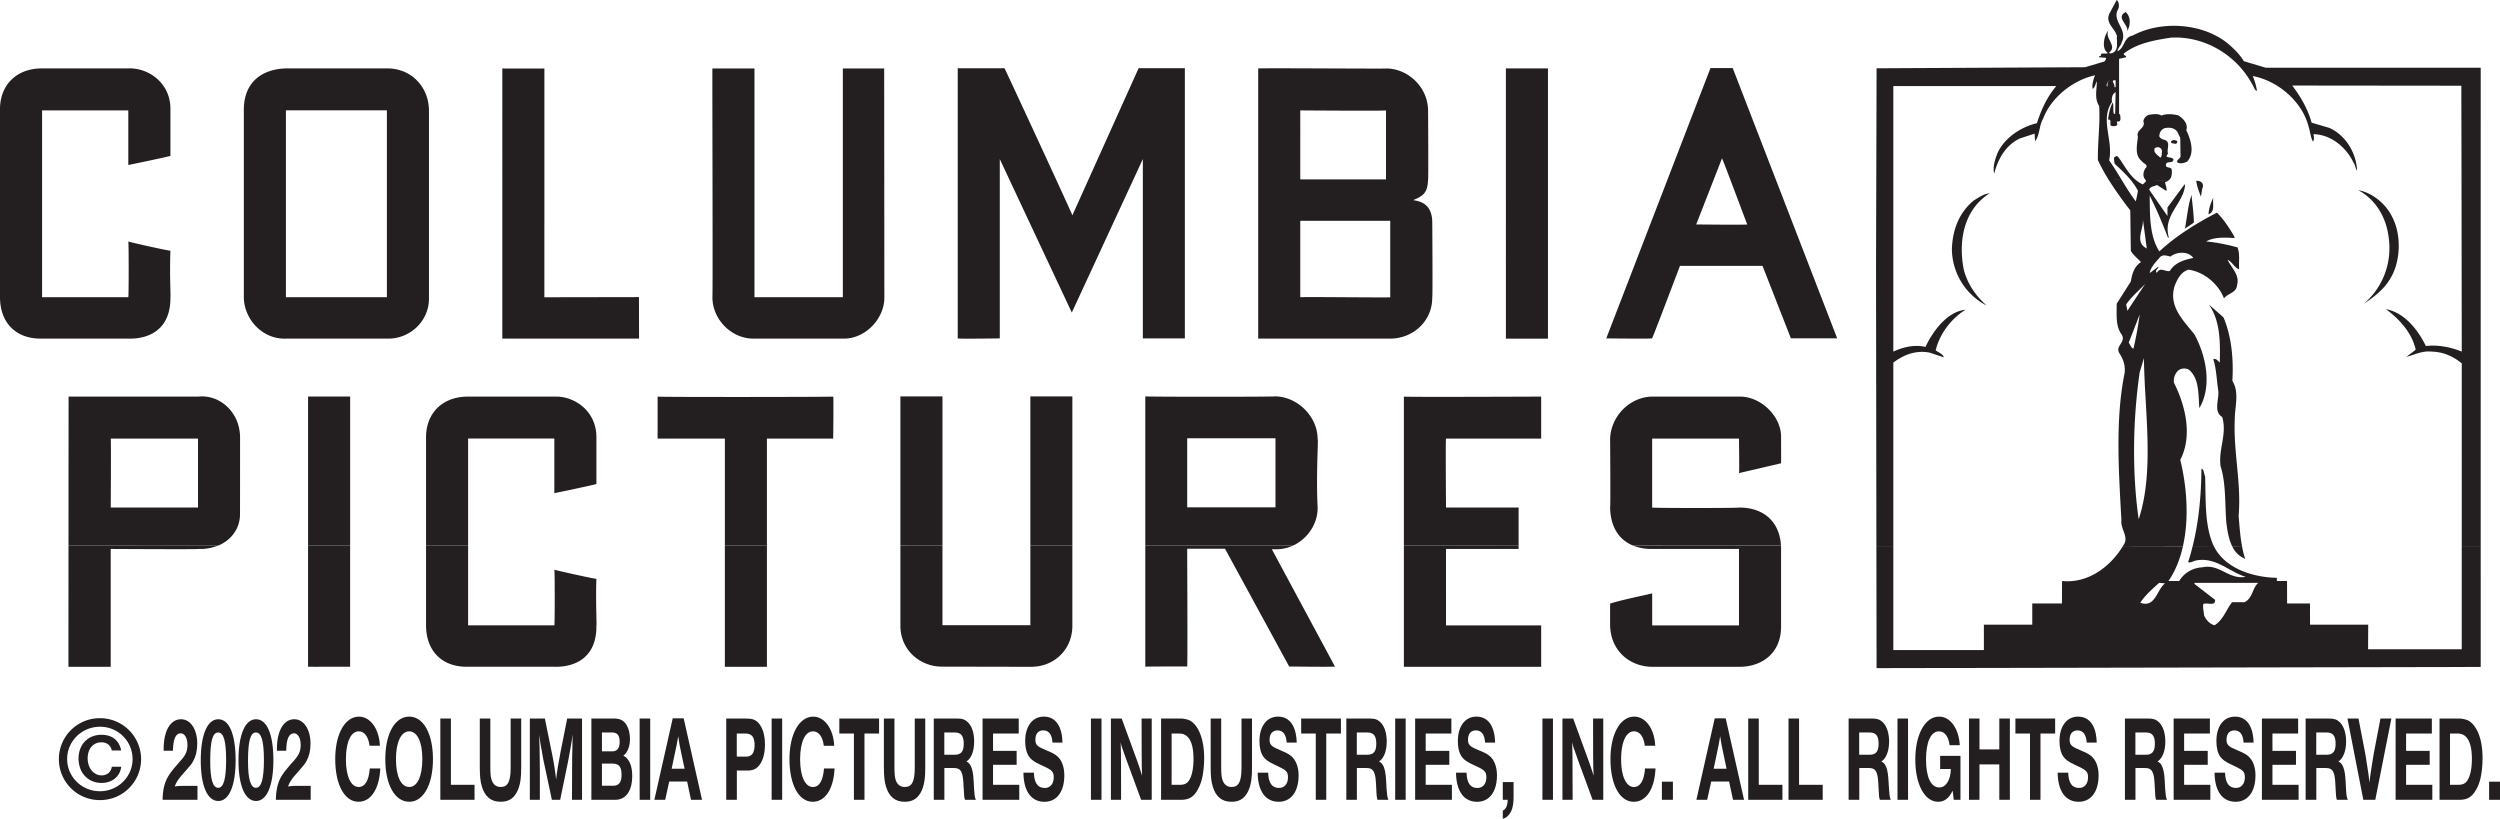
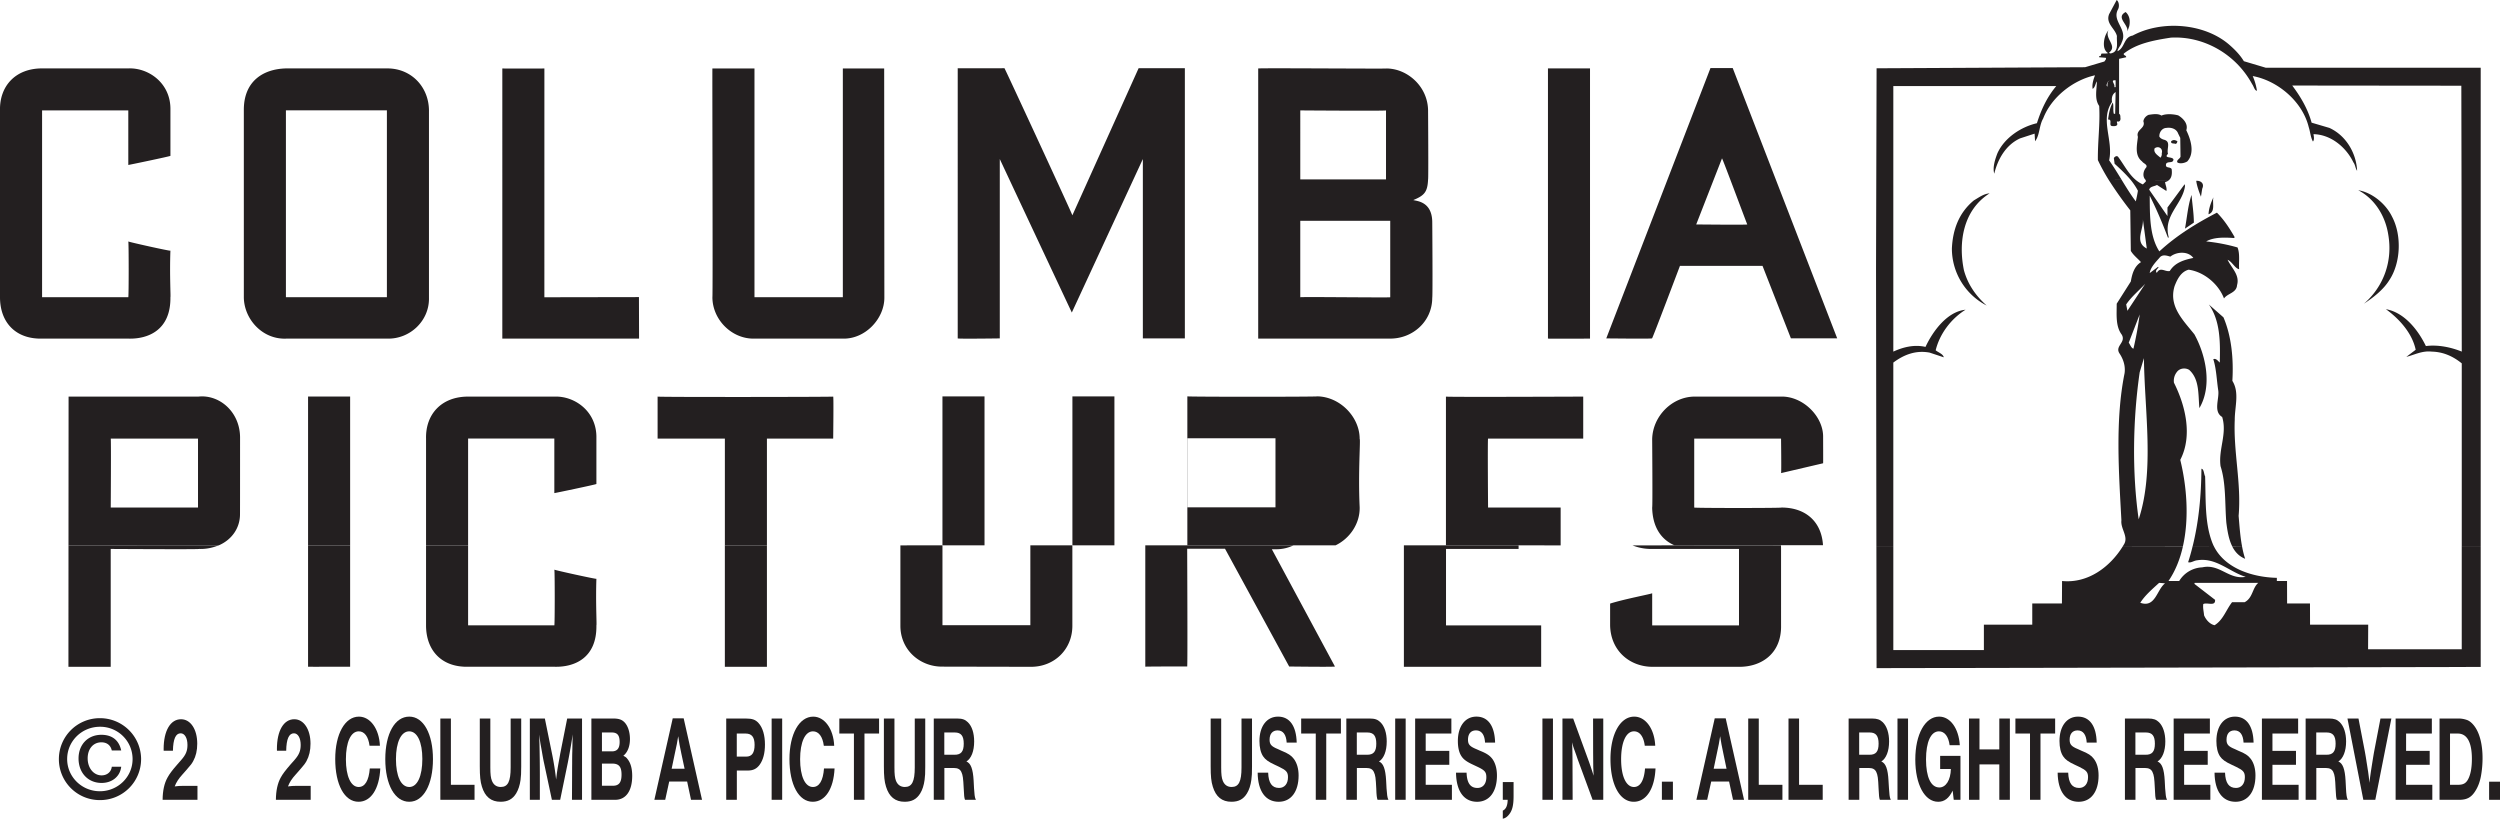
<svg xmlns="http://www.w3.org/2000/svg" width="163.895" height="53.672">
  <path fill="#231f20" fill-rule="evenodd" d="M139.177 35.8c-.836 1.36-2.282 2.458-3.993 2.29l-.008 1.472h-1.945v1.391h-3.172v1.664h-5.937v-6.816h-1.11l.012 8 39.606-.078V35.8h-1.243v6.765h-6.14l.008-1.613h-3.813l-.004-1.39h-1.5l-.004-1.473h-.668v-.207c-1.57-.035-3.41-.602-4.136-2.086l-1.383.004c-.086.355-.184.71-.297 1.055.168.07.375-.102.582-.122 1.25-.207 2.11.754 3.191 1.083-1.117.203-1.699-.875-2.847-.622a1.86 1.86 0 0 0-1.512.895h-.703c.457-.668.765-1.45.949-2.281zm7.804 0c.051.286.118.563.207.833-.414-.164-.675-.465-.855-.824zm-5.043 2.442c-.547.414-.632 1.63-1.625 1.274.305-.485.801-.91 1.235-1.305zm6.11-.031c-.399.344-.348.977-.895 1.27h-.824c-.39.496-.582 1.164-1.145 1.507-.312-.066-.57-.359-.69-.652-.017-.238-.087-.465-.052-.734.242-.137.809.183.774-.278l-1.356-1.047.02-.066h4.168" />
  <path fill="#231f20" fill-rule="evenodd" d="M138.247 11.8a25.28 25.28 0 0 0 1.41 1.99l.035 2.655c.157.278.45.5.668.739-.445.277-.582.773-.668 1.27l-.925 1.456c0 .723-.082 1.477.328 2.024.304.515-.45.738-.157 1.218.258.38.414.84.344 1.32-.617 3.055-.379 6.45-.207 9.637-.066.57.496 1.082.156 1.598a.904.904 0 0 0-.054.094h3.933c.414-1.828.25-3.918-.176-5.653.825-1.593.329-3.582-.414-5.058a.923.923 0 0 1 .192-.703c.187-.258.566-.29.808-.137.684.617.582 1.613.668 2.504.856-1.457.426-3.465-.328-4.836-.738-.926-1.699-1.836-1.3-3.156.171-.446.41-.942.921-1.082.996.14 1.957.925 2.32 1.886.235-.34.821-.359.856-.875.188-.668-.36-1.113-.62-1.66.312.137.483.567.757.617-.035-.464.066-.996-.106-1.425a11.728 11.728 0 0 0-2.054-.395c.465-.273 1.148-.273 1.816-.223l.055-.05c-.328-.567-.672-1.114-1.168-1.614-1.32.688-2.625 1.477-3.774 2.54-.668-1.028-.617-2.47-.632-3.653.441.875.84 1.816 1.199 2.762l.05-.035c-.394-1.422.891-2.145 1.063-3.344-.015-.035.02-.102-.031-.121l-1.117 1.512v.562l-1.2-1.73c.067-.223.34-.207.512-.309l.617.395c.051-.192-.066-.38-.085-.583a.59.59 0 0 0 .261-.132l-1.539-.004a.12.12 0 0 1 .012.101l-.192.188a1.915 1.915 0 0 1-.46-.29h-.332c.18.223.34.458.468.704-.035.238-.086.46-.136.699-.325-.422-.622-.91-.926-1.406zm23.125 0 .016 11.25c-.72-.292-1.575-.464-2.352-.363-.512-1.062-1.422-2.21-2.621-2.417.906.652 1.73 1.597 1.953 2.66l-.613.465c.511-.122 1.027-.415 1.66-.344.758.015 1.406.308 1.973.77V35.8h1.242v-24zm-38.36 24-.023-18.237.016-5.762h1.117v11.25c.633-.293 1.371-.48 2.11-.309.48-1.031 1.421-2.316 2.624-2.437-.96.601-1.699 1.593-1.957 2.66.192.152.48.238.532.46l-.926-.308c-.906-.172-1.696.137-2.383.653V35.8zm22.118 0a3.305 3.305 0 0 1-.137-.331c-.465-1.29-.379-2.782-.43-4.239-.086-.156-.07-.48-.242-.5-.012 1.774-.176 3.47-.574 5.075zm1.203 0c-.227-.456-.313-1.023-.379-1.534-.102-1.25-.016-2.575-.379-3.703-.152-1.118.445-2.114.106-3.227-.602-.36-.172-1.2-.258-1.746-.106-.688-.121-1.41-.324-2.043.183-.07.289.101.425.223.035-1.356.035-2.743-.718-3.81l.96.845c.532 1.25.668 2.742.583 4.164.476.758.156 1.683.156 2.558-.09 2.125.441 4.164.254 6.293.058.664.101 1.336.222 1.98zm-1.957-23.437c-.035.192-.055.364-.086.532-.121-.305-.273-.72-.309-1.043.309-.016.547.187.395.511zm12.45 1.856c.636 1.215.565 3.015-.188 4.148-.395.637-1.063 1.149-1.664 1.543 1.27-1.097 1.906-2.762 1.593-4.543-.187-1.183-.855-2.316-1.968-2.898.91.152 1.816.89 2.226 1.75zm-26.392-1.543c-1.734 1.094-2.062 3.207-1.683 5.039.238.875.738 1.648 1.492 2.316a4.203 4.203 0 0 1-2.281-3.738c.055-1.219.445-2.332 1.441-3.156.328-.188.633-.43 1.031-.461zm13.391 1.918-.582.394c.137-.734.191-1.508.43-2.21.05.6.152 1.234.152 1.816zm.961-.547c.02-.414.172-.79.324-1.117-.097.36.156.945-.324 1.117zm-4.047 2.246c-.84-.43-.187-1.27-.258-1.922zm3.05.617c-.577.121-1.194.29-1.542.856-.309.07-.613-.29-.84.105-.086 0-.05-.105-.05-.156l.156-.188-.036-.035-.547.41c.051-.355.356-.683.633-.992.188-.258.48-.156.72-.086.41-.328 1.167-.379 1.507.086zm-4.401 3.05c.34-.51.855-.925 1.25-1.355l-1.168 1.77zm.476 2.9c-.152-.051-.207-.255-.308-.395l.718-1.852a23.034 23.034 0 0 1-.41 2.246zm.344 11.183c-.445-3.09-.379-6.586.066-9.64l.278-.926c.035 3.43.703 7.39-.344 10.566" />
  <path fill="#231f20" fill-rule="evenodd" d="m123.005 11.8.02-7.323 13.667-.07 1.27-.376c.031-.07.152-.156.086-.242l-.43-.035v-.082c.137.05.105-.105.152-.156.137-.02.309.015.43-.035-.305-.188-.305-.598-.238-.926.05-.223.136-.41.273-.582-.308.547.617 1.027.035 1.472.051.106.188.036.274 0 .36-.187.207-.734.238-1.078-.117-.5-.754-.824-.512-1.441l.496-.926c.157.121.188.43.086.617-.425.774.668 1.305.243 2.16-.055.207-.258.395-.278.582.496-.222.399-.925.996-1.027 1.871-1.012 4.649-.824 6.293.566.38.325.754.704.996 1.114l1.442.43h14.086V11.8h-1.258l-.012-6.18-11.086-.012c.567.754 1.032 1.559 1.27 2.434l1.168.344c1.113.511 1.765 1.68 1.816 2.812-.12-.172-.12-.394-.242-.55-.496-1.028-1.508-1.833-2.621-1.852.031.137.066.394-.035.48-.153-.273-.172-.632-.274-.941-.414-1.7-2.058-3.055-3.672-3.348.137.313.223.621.278.961-.156 0-.207-.289-.313-.426-1.078-1.992-3.207-3.175-5.332-3.054-1.117.172-2.246.379-3.086 1.047-.035.136.168.101.157.238l-.465.105V7.46c.086.05.086.152.086.258.03.136-.035.308-.227.238v.086c.106.238-.172.238-.305.223-.277-.016.047-.446-.277-.43.055-.395.121-.805.313-1.113.066.222 0 .515.066.738h.086l.031-1.426c-.238.156-.27.395-.238.652-.805 1.168.105 2.504-.188 3.825.293.414.559.851.825 1.285l-.848.004c-.266-.426-.504-.86-.715-1.305-.016-1.219.156-2.367.086-3.55-.328-.465-.152-1.098-.152-1.61-.106.152-.106.39-.278.492-.05-.304.051-.613.156-.89-1.421.308-2.863 1.425-3.398 2.832-.27.46-.219 1.097-.531 1.492l-.031-.5-.946.308c-.945.43-1.472 1.375-1.699 2.317-.117-.41.05-.926.207-1.336.465-1.031 1.563-1.735 2.59-1.973.277-.875.652-1.699 1.27-2.437h-10.684v6.16zm17.015 0c-.492-.41-.793-1.03-1.168-1.527-.101-.085-.207 0-.273.086l.05.375c.368.336.743.688 1.06 1.067zm2.18 0c.18-.16.207-.433.168-.722-.121-.172-.445-.015-.36-.344.122-.187.446 0 .481-.273-.05-.223-.683-.05-.36-.375-.105-.344.223-.809-.273-.93-.12-.035-.242-.101-.293-.203-.015-.273.172-.55.446-.566.328-.051.672.05.789.375l.136.277.016 1.234c-.035.137-.289.223-.203.375.152.106.465.051.648-.066.516-.566.211-1.477-.066-2.043.137-.41-.188-.77-.531-.976-.324-.086-.79-.122-1.098.015-.223-.152-.586-.086-.84-.05-.172.07-.328.242-.344.429.172.465-.511.531-.359 1.012-.05.515-.242 1.218.274 1.613.085.137.378.203.273.395-.188.207-.258.546-.086.77a.139.139 0 0 1 .043.058zm-2.61-10.085-.12.344c.07-.465-.786-.91-.118-1.27.274.238.305.602.239.926zm-.98 3.996c.074-.207-.304-.48.086-.445v.445zm-.445-.035c-.137-.067 0-.239.035-.34l.106-.035c-.122-.02-.157.222-.141.375zm4.582 3.586c-.016.066-.035.152-.121.172-.106-.051-.324.015-.29-.172.138-.121.27-.086.411 0zm-1.027.789a.358.358 0 0 1-.086.289c-.157-.153-.485-.324-.38-.617.259-.188.563.02.466.328M14.333 35.75a3.044 3.044 0 0 1-1.285.238c.035.035-5.79 0-5.79 0v7.727H4.486l.004-7.965zm8.621 0v7.96c-.035 0-2.809.005-2.758 0v-7.96Zm7.734 0v5.246h5.653c.035 0 .035-3.652 0-3.652.035.039 2.758.636 2.758.601-.055 1.63.035 3.051 0 3.051.035 2.149-1.446 2.754-2.758 2.715h-5.653c-1.722.039-2.757-1.055-2.757-2.715V35.75Zm19.59 0v7.965H47.52V35.75Zm11.508 0v5.238h5.762V35.75h2.754v5.277c0 1.543-1.172 2.676-2.688 2.688l-5.86-.012c-1.448 0-2.726-1.094-2.726-2.676v-5.273zm23.016 0a2.586 2.586 0 0 1-1.114.258h-.308l4.136 7.687c0 .04-3 0-3 0l-4.207-7.722h-2.48s.035 7.761 0 7.722c-.047-.008-2.758 0-2.746.012V35.75Zm14.754 0v.238h-4.758V41h6.238v2.715h-9V35.75Zm17.199 0c.008.098.008.203.008.313V41c.035 1.848-1.285 2.715-2.727 2.715h-5.687c-1.516 0-2.758-1.059-2.793-2.715v-1.43c.937-.3 2.758-.64 2.758-.68V41h5.691v-5.012h-5.727a3.28 3.28 0 0 1-1.257-.234l9.734-.004" />
-   <path fill="#231f20" fill-rule="evenodd" d="M4.49 35.75 4.496 26h8.516c1.379-.148 2.758 1.02 2.726 2.754 0 0 0 4.933-.004 4.953.004.89-.523 1.676-1.402 2.05zm15.706 0v-9.754h2.758v9.754Zm7.735 0v-7c-.036-1.582 1-2.75 2.757-2.75h5.688c1.312-.04 2.758.98 2.723 2.715v3.015c-.036.036-2.723.598-2.758.598V28.75h-5.653v7zm19.59 0v-6.996h-4.41V26c.027.04 11.546.027 11.511 0 .035-.012 0 2.746 0 2.754h-4.344v6.996Zm11.507 0v-9.762h2.758v9.762Zm8.52 0v-9.762h2.754v9.762Zm7.535 0v-9.766c.023.036 8.496.036 8.535 0 1.484.036 2.762 1.356 2.762 2.79.066.039-.11 2.163 0 4.484.023 1.07-.649 2.047-1.578 2.492zm16.953 0V26c.035.04 9 0 9 0v2.754h-6.238c-.035 0 0 4.52 0 4.52h4.758v2.48zm14.984 0c-.89-.379-1.441-1.219-1.464-2.477.035 0 0-4.484 0-4.484.035-1.508 1.308-2.789 2.793-2.789h5.656c1.445-.035 2.793 1.32 2.758 2.676 0 .039.008 1.73 0 1.695l-2.758.645c.031.035 0-2.262 0-2.262h-5.692v4.52c.036.039 5.758.039 5.723 0 1.555 0 2.621.898 2.719 2.468zm-5.539-13.55c-.039 0-2.808.003-2.757 0V4.483h2.757zM8.446 4.483c1.313-.035 2.758.98 2.727 2.715v3.02c-.035.035-2.727.597-2.762.597V7.238H2.759v12.246H8.41c.035 0 .035-3.656 0-3.656.035.04 2.762.645 2.762.606-.059 1.628.03 3.05 0 3.05.03 2.149-1.45 2.754-2.762 2.715H2.759C1.036 22.24 0 21.145 0 19.484V7.238c-.035-1.582 1-2.754 2.758-2.754Zm85.176 2.793c0-.039.031 4.485 0 4.485-.035.828-.242 1.054-.969 1.355.203.067 1.207.078 1.242 1.395.004.054.036 5.011 0 5.011 0 1.547-1.273 2.676-2.754 2.676h-8.656V4.49c0-.04 8.418.027 8.41 0 1.348 0 2.727 1.167 2.727 2.788zm-2.758-.039v4.524h-5.62V7.238c-.032 0 5.636.043 5.62 0zm.277 7.239v5.011c0 .035-5.828-.039-5.898 0v-5.011zm29.301 7.703h-3.035l-1.86-4.75h-5.413c-.008.02-1.793 4.75-1.828 4.75.035.047-2.997 0-3.004.008l6.832-17.723h1.46zm-5.894-7.465c0 .035-3.313 0-3.348 0l1.691-4.332c.036 0 1.657 4.367 1.657 4.332zM65.852 4.473c.036.035 4.485 9.644 4.45 9.644l4.343-9.644h3.032v17.71h-2.754V10.427l-4.657 10.062a7792.23 7792.23 0 0 1-4.722-10.062v11.758c.035 0-2.746.039-2.758 0V4.473c.02.004 3.066 0 3.066 0zM35.688 19.488l6.2-.011.008 2.722c.004-.004-5.989 0-8.965 0V4.49c.043.003 2.715.003 2.758 0zm13.774-.004h5.793V4.488h2.71l.012 15.035c0 1.36-1.242 2.715-2.722 2.676h-5.793c-1.48.04-2.758-1.242-2.758-2.715.035-.035-.016-14.996 0-14.996h2.758zm-21.34-12.21v12.25c.035 1.503-1.242 2.71-2.723 2.675h-6.62c-1.552.074-2.759-1.246-2.794-2.676V7.2c0-1.887 1.278-2.676 2.758-2.715H25.4c1.551 0 2.723 1.2 2.723 2.79zm-2.758-.04v12.25h-6.62V7.234zm-12.383 21.52v4.52H7.26c0 .038.03-4.52 0-4.52zm70.637-.02v4.524H77.83v-4.524h5.79M7.329 50.266c-.04.343-.309.566-.668.566-.52 0-.914-.477-.914-1.117 0-.625.367-1.05.898-1.05.36 0 .606.19.684.534h.617c-.144-.672-.597-1.027-1.3-1.027-.883 0-1.497.64-1.497 1.55 0 .942.621 1.606 1.512 1.606.695 0 1.215-.433 1.285-1.062zm1.363-.504c0 1.168-.96 2.11-2.144 2.11-1.184 0-2.145-.942-2.145-2.11 0-1.176.961-2.117 2.153-2.117a2.12 2.12 0 0 1 2.136 2.117zm.559.008a2.696 2.696 0 0 0-2.703-2.688A2.682 2.682 0 0 0 3.86 49.77a2.68 2.68 0 0 0 2.688 2.683A2.687 2.687 0 0 0 9.25 49.77" />
+   <path fill="#231f20" fill-rule="evenodd" d="M4.49 35.75 4.496 26h8.516c1.379-.148 2.758 1.02 2.726 2.754 0 0 0 4.933-.004 4.953.004.89-.523 1.676-1.402 2.05zm15.706 0v-9.754h2.758v9.754Zm7.735 0v-7c-.036-1.582 1-2.75 2.757-2.75h5.688c1.312-.04 2.758.98 2.723 2.715v3.015c-.036.036-2.723.598-2.758.598V28.75h-5.653v7zm19.59 0v-6.996h-4.41V26c.027.04 11.546.027 11.511 0 .035-.012 0 2.746 0 2.754h-4.344v6.996m11.507 0v-9.762h2.758v9.762Zm8.52 0v-9.762h2.754v9.762Zm7.535 0v-9.766c.023.036 8.496.036 8.535 0 1.484.036 2.762 1.356 2.762 2.79.066.039-.11 2.163 0 4.484.023 1.07-.649 2.047-1.578 2.492zm16.953 0V26c.035.04 9 0 9 0v2.754h-6.238c-.035 0 0 4.52 0 4.52h4.758v2.48zm14.984 0c-.89-.379-1.441-1.219-1.464-2.477.035 0 0-4.484 0-4.484.035-1.508 1.308-2.789 2.793-2.789h5.656c1.445-.035 2.793 1.32 2.758 2.676 0 .039.008 1.73 0 1.695l-2.758.645c.031.035 0-2.262 0-2.262h-5.692v4.52c.036.039 5.758.039 5.723 0 1.555 0 2.621.898 2.719 2.468zm-5.539-13.55c-.039 0-2.808.003-2.757 0V4.483h2.757zM8.446 4.483c1.313-.035 2.758.98 2.727 2.715v3.02c-.035.035-2.727.597-2.762.597V7.238H2.759v12.246H8.41c.035 0 .035-3.656 0-3.656.035.04 2.762.645 2.762.606-.059 1.628.03 3.05 0 3.05.03 2.149-1.45 2.754-2.762 2.715H2.759C1.036 22.24 0 21.145 0 19.484V7.238c-.035-1.582 1-2.754 2.758-2.754Zm85.176 2.793c0-.039.031 4.485 0 4.485-.035.828-.242 1.054-.969 1.355.203.067 1.207.078 1.242 1.395.004.054.036 5.011 0 5.011 0 1.547-1.273 2.676-2.754 2.676h-8.656V4.49c0-.04 8.418.027 8.41 0 1.348 0 2.727 1.167 2.727 2.788zm-2.758-.039v4.524h-5.62V7.238c-.032 0 5.636.043 5.62 0zm.277 7.239v5.011c0 .035-5.828-.039-5.898 0v-5.011zm29.301 7.703h-3.035l-1.86-4.75h-5.413c-.008.02-1.793 4.75-1.828 4.75.035.047-2.997 0-3.004.008l6.832-17.723h1.46zm-5.894-7.465c0 .035-3.313 0-3.348 0l1.691-4.332c.036 0 1.657 4.367 1.657 4.332zM65.852 4.473c.036.035 4.485 9.644 4.45 9.644l4.343-9.644h3.032v17.71h-2.754V10.427l-4.657 10.062a7792.23 7792.23 0 0 1-4.722-10.062v11.758c.035 0-2.746.039-2.758 0V4.473c.02.004 3.066 0 3.066 0zM35.688 19.488l6.2-.011.008 2.722c.004-.004-5.989 0-8.965 0V4.49c.043.003 2.715.003 2.758 0zm13.774-.004h5.793V4.488h2.71l.012 15.035c0 1.36-1.242 2.715-2.722 2.676h-5.793c-1.48.04-2.758-1.242-2.758-2.715.035-.035-.016-14.996 0-14.996h2.758zm-21.34-12.21v12.25c.035 1.503-1.242 2.71-2.723 2.675h-6.62c-1.552.074-2.759-1.246-2.794-2.676V7.2c0-1.887 1.278-2.676 2.758-2.715H25.4c1.551 0 2.723 1.2 2.723 2.79zm-2.758-.04v12.25h-6.62V7.234zm-12.383 21.52v4.52H7.26c0 .038.03-4.52 0-4.52zm70.637-.02v4.524H77.83v-4.524h5.79M7.329 50.266c-.04.343-.309.566-.668.566-.52 0-.914-.477-.914-1.117 0-.625.367-1.05.898-1.05.36 0 .606.19.684.534h.617c-.144-.672-.597-1.027-1.3-1.027-.883 0-1.497.64-1.497 1.55 0 .942.621 1.606 1.512 1.606.695 0 1.215-.433 1.285-1.062zm1.363-.504c0 1.168-.96 2.11-2.144 2.11-1.184 0-2.145-.942-2.145-2.11 0-1.176.961-2.117 2.153-2.117a2.12 2.12 0 0 1 2.136 2.117zm.559.008a2.696 2.696 0 0 0-2.703-2.688A2.682 2.682 0 0 0 3.86 49.77a2.68 2.68 0 0 0 2.688 2.683A2.687 2.687 0 0 0 9.25 49.77" />
  <path fill="#231f20" d="M12.946 51.52h-.957c-.2 0-.297.008-.535.035.105-.274.242-.492.523-.801l.149-.168.156-.18c.227-.254.293-.343.387-.515.176-.32.262-.692.262-1.137 0-.941-.438-1.602-1.063-1.602-.695 0-1.14.754-1.14 1.954 0 .023 0 .066.003.113h.606c.015-.77.18-1.145.508-1.145.261 0 .445.305.445.762 0 .39-.105.645-.41.988l-.266.305c-.34.39-.5.605-.633.848-.21.375-.316.863-.32 1.457h2.285v-.914" />
-   <path fill="#231f20" fill-rule="evenodd" d="M14.302 48.02c.363 0 .523.566.523 1.816 0 1.227-.168 1.812-.52 1.812-.355 0-.523-.57-.523-1.753 0-1.317.152-1.872.52-1.875zm.004-.868c-.711 0-1.145 1.008-1.145 2.692 0 1.676.43 2.668 1.156 2.668.703 0 1.13-1.008 1.13-2.668 0-1.703-.419-2.692-1.141-2.692m2.472.868c.36 0 .524.566.524 1.816 0 1.227-.168 1.812-.52 1.812-.355 0-.523-.57-.523-1.753 0-1.317.152-1.872.52-1.875zm.004-.868c-.715 0-1.148 1.008-1.148 2.692 0 1.676.43 2.668 1.156 2.668.703 0 1.133-1.008 1.133-2.668 0-1.703-.418-2.692-1.14-2.692" />
  <path fill="#231f20" d="M20.368 51.52h-.953c-.2 0-.297.008-.535.035.105-.274.242-.492.523-.801l.149-.168.156-.18c.223-.254.289-.343.387-.515.175-.32.261-.692.261-1.137 0-.941-.441-1.602-1.062-1.602-.7 0-1.14.754-1.14 1.954 0 .023 0 .066.003.113h.606c.011-.77.18-1.145.507-1.145.262 0 .442.305.442.762 0 .39-.106.645-.406.988l-.27.305c-.336.39-.5.605-.633.848-.207.375-.312.863-.316 1.457h2.281v-.914m4.562-1.141h-.687c-.062.797-.316 1.215-.73 1.215-.512 0-.836-.703-.836-1.817 0-1.129.324-1.832.843-1.832.375 0 .63.344.707.946h.68c-.047-1.106-.629-1.91-1.375-1.91-.918 0-1.555 1.14-1.555 2.78 0 1.688.61 2.801 1.528 2.801.812 0 1.363-.84 1.426-2.183" />
  <path fill="#231f20" fill-rule="evenodd" d="M26.825 47.945c.531 0 .863.7.863 1.809 0 1.137-.332 1.84-.855 1.84-.543 0-.875-.7-.875-1.832 0-1.106.34-1.817.867-1.817zm.008-.965c-.945 0-1.574 1.11-1.574 2.79s.629 2.792 1.57 2.792c.934 0 1.555-1.125 1.555-2.792 0-1.665-.625-2.79-1.55-2.79" />
  <path fill="#231f20" d="M31.11 51.45h-1.55v-4.345h-.692v5.329h2.242v-.985m3.059-4.344h-.692v3.208c0 .925-.18 1.28-.648 1.28-.273 0-.469-.136-.578-.402-.078-.199-.106-.421-.106-.879v-3.207h-.691v3.133c0 .653.035 1 .14 1.336.204.664.602.988 1.223.988.469 0 .785-.167 1.02-.546.14-.23.242-.536.289-.887.031-.234.043-.465.043-.871v-3.153" />
  <path fill="#231f20" fill-rule="evenodd" d="M38.157 47.105h-.973l-.457 2.305c-.035.207-.078.442-.128.711-.07.406-.09.55-.141.984a18.844 18.844 0 0 0-.266-1.68l-.472-2.32h-.985v5.329h.656v-1.72a90.866 90.866 0 0 0-.023-1.898l-.02-.656c.04.281.067.488.09.625.032.168.075.406.13.73.042.239.077.415.105.536l.508 2.383h.543l.5-2.43a45.174 45.174 0 0 0 .324-1.863l-.016.394-.012.7c-.008.199-.011.468-.011.816-.004.336-.004.597-.004.789l-.008 1.594h.66v-5.329m1.305 2.954h.668c.445 0 .617.207.617.726 0 .512-.172.735-.582.727h-.703zm0-2.04h.633c.375 0 .527.18.527.626 0 .421-.168.62-.523.613h-.637zm-.692-.914v5.329h1.559c.703 0 1.117-.579 1.117-1.57 0-.485-.105-.852-.308-1.102-.082-.106-.11-.13-.274-.215.277-.219.434-.61.434-1.098 0-.496-.157-.93-.414-1.148-.16-.14-.36-.196-.684-.196h-1.43" />
-   <path fill="#231f20" d="M42.626 47.105h-.692v5.329h.692v-5.329" />
  <path fill="#231f20" fill-rule="evenodd" d="M44.88 50.395h-.848l.203-.97c.117-.519.168-.788.227-1.16.055.4.097.633.21 1.16zm-.059-3.301h-.719l-1.203 5.34h.711l.262-1.196h1.176l.254 1.196h.722l-1.203-5.34m3.481.996h.582c.398 0 .586.23.586.746 0 .52-.18.766-.547.766h-.621zm-.692-.985v5.329h.696v-1.918h.71c.364 0 .594-.118.79-.387.226-.313.343-.762.343-1.313 0-.617-.144-1.101-.414-1.406-.203-.23-.414-.305-.844-.305h-1.28" />
  <path fill="#231f20" d="M51.278 47.105h-.691v5.329h.691v-5.329m3.434 3.274h-.692c-.058.797-.312 1.215-.726 1.215-.516 0-.84-.703-.84-1.817 0-1.129.324-1.832.844-1.832.375 0 .633.344.71.946h.68c-.047-1.106-.629-1.91-1.375-1.91-.918 0-1.558 1.14-1.558 2.78 0 1.688.61 2.801 1.527 2.801.817 0 1.367-.84 1.43-2.183m2.918-3.274h-2.606v.985h.957v4.344h.692V48.09h.957v-.985m3.027 0h-.687v3.208c0 .925-.184 1.28-.649 1.28-.273 0-.472-.136-.582-.402-.074-.199-.101-.421-.101-.879v-3.207h-.692v3.133c0 .653.035 1 .14 1.336.204.664.602.988 1.22.988.472 0 .785-.167 1.02-.546.144-.23.241-.536.288-.887.035-.234.043-.465.043-.871v-3.153" />
  <path fill="#231f20" fill-rule="evenodd" d="M61.907 48.02h.688c.41 0 .586.222.586.734 0 .52-.18.734-.614.726h-.66zm-.691-.915v5.329h.695v-2.086h.617c.258 0 .41.078.496.261.098.215.121.383.157 1.106.015.422.035.597.082.719h.718l-.03-.059c-.044-.09-.075-.324-.095-.688l-.027-.511c-.043-.762-.184-1.137-.473-1.254.32-.2.508-.68.508-1.313 0-.55-.144-1-.414-1.261-.18-.176-.363-.243-.703-.243h-1.531" />
-   <path fill="#231f20" d="M66.786 47.105h-2.371v5.329h2.406v-.985h-1.719v-1.312h1.547v-.91h-1.547V48.09h1.684v-.985m2.867 1.579c-.023-1.09-.46-1.704-1.222-1.704-.739 0-1.22.63-1.22 1.598 0 .426.083.77.243 1.008.14.207.348.36.762.55l.289.137c.469.223.574.344.574.68 0 .434-.227.703-.582.703-.461 0-.691-.32-.715-1h-.687c.011 1.215.515 1.907 1.379 1.907.804 0 1.3-.66 1.3-1.723 0-.445-.101-.817-.3-1.086-.172-.227-.372-.36-.829-.543l-.214-.098c-.434-.176-.551-.308-.551-.617 0-.39.187-.613.515-.613.364 0 .575.277.602.8h.656m2.559-1.578h-.692v5.329h.692v-5.329m3.293 0h-.664l.004 2.215.004.504.004.45.02.578a22.4 22.4 0 0 0-.419-1.235l-.918-2.512h-.707v5.329h.668l-.004-2.274c0-.574-.011-1.129-.027-1.496l.058.227c.051.168.07.207.22.636.07.196.109.309.12.336l.946 2.57h.695v-5.328" />
-   <path fill="#231f20" fill-rule="evenodd" d="M76.81 48.09h.507c.606 0 .926.566.926 1.656 0 .512-.062.918-.191 1.223-.153.36-.336.48-.711.48h-.532zm-.692-.985v5.329h1.297c.512 0 .809-.168 1.074-.61a2.93 2.93 0 0 0 .356-.984 6.81 6.81 0 0 0 .097-1.137c0-.84-.168-1.55-.476-2.02-.168-.25-.371-.433-.582-.495a1.656 1.656 0 0 0-.485-.083h-1.28" />
  <path fill="#231f20" d="M82.079 47.105h-.688v3.208c0 .925-.18 1.28-.648 1.28-.273 0-.469-.136-.578-.402-.078-.199-.106-.421-.106-.879v-3.207h-.69v3.133c0 .653.034 1 .14 1.336.203.664.601.988 1.222.988.47 0 .785-.167 1.016-.546.144-.23.242-.536.289-.887.035-.234.043-.465.043-.871v-3.153m2.93 1.579c-.028-1.09-.461-1.704-1.223-1.704-.738 0-1.219.63-1.219 1.598 0 .426.082.77.242 1.008.137.207.348.36.762.55l.29.137c.464.223.577.344.577.68 0 .434-.23.703-.586.703-.46 0-.691-.32-.714-1h-.688c.012 1.215.516 1.907 1.379 1.907.805 0 1.305-.66 1.305-1.723 0-.445-.11-.817-.309-1.086-.172-.227-.371-.36-.828-.543l-.211-.098c-.434-.176-.555-.308-.555-.617 0-.39.196-.613.524-.613.36 0 .566.277.597.8h.657m2.898-1.578h-2.605v.985h.957v4.344h.687V48.09h.961v-.985" />
  <path fill="#231f20" fill-rule="evenodd" d="M88.95 48.02h.691c.41 0 .586.222.586.734 0 .52-.18.734-.617.726h-.66zm-.687-.915v5.329h.691v-2.086h.621c.254 0 .406.078.492.261.102.215.125.383.16 1.106.012.422.036.597.082.719h.715l-.027-.059c-.043-.09-.074-.324-.098-.688l-.027-.511c-.043-.762-.18-1.137-.469-1.254.32-.2.508-.68.508-1.313 0-.55-.145-1-.414-1.261-.18-.176-.363-.243-.703-.243h-1.531" />
  <path fill="#231f20" d="M92.153 47.105h-.687v5.329h.687v-5.329m2.997 0h-2.376v5.329h2.41v-.985h-1.718v-1.312h1.547v-.91h-1.547V48.09h1.683v-.985m2.867 1.579c-.027-1.09-.46-1.704-1.226-1.704-.734 0-1.215.63-1.215 1.598 0 .426.078.77.242 1.008.137.207.348.36.762.55l.29.137c.468.223.573.344.573.68 0 .434-.226.703-.586.703-.46 0-.687-.32-.71-1h-.692c.016 1.215.52 1.907 1.383 1.907.804 0 1.3-.66 1.3-1.723 0-.445-.105-.817-.3-1.086-.176-.227-.371-.36-.828-.543l-.22-.098c-.429-.176-.55-.308-.55-.617 0-.39.192-.613.52-.613.36 0 .57.277.597.8h.66m1.211 2.587h-.707v1.164h.32c-.007.382-.113.613-.32.71v.528c.157-.031.278-.113.403-.266.222-.27.304-.617.304-1.222v-.914m2.583-4.165h-.692v5.329h.691v-5.329m3.297 0h-.668l.004 2.215.004.504.004.45c.012.312.012.335.024.578a23.53 23.53 0 0 0-.422-1.235l-.918-2.512h-.703v5.329h.668l-.008-2.274c0-.574-.008-1.129-.028-1.496l.06.227c.05.168.07.207.222.636.066.196.105.309.117.336l.945 2.57h.7v-5.328m3.425 3.274h-.687c-.063.797-.317 1.215-.727 1.215-.512 0-.84-.703-.84-1.817 0-1.129.328-1.832.844-1.832.375 0 .633.344.707.946h.684c-.047-1.106-.63-1.91-1.375-1.91-.918 0-1.559 1.14-1.559 2.78 0 1.688.61 2.801 1.527 2.801.817 0 1.368-.84 1.426-2.183m1.141.867h-.723v1.188h.723v-1.188" />
  <path fill="#231f20" fill-rule="evenodd" d="M113.188 50.395h-.843l.203-.97c.113-.519.168-.788.222-1.16.059.4.102.633.215 1.16zm-.054-3.301h-.72l-1.202 5.34h.707l.265-1.196h1.172l.258 1.196h.723l-1.203-5.34" />
  <path fill="#231f20" d="M116.852 51.45h-1.55v-4.345h-.692v5.329h2.242v-.985m2.641.001h-1.55v-4.345h-.692v5.329h2.242v-.985" />
  <path fill="#231f20" fill-rule="evenodd" d="M121.884 48.02h.691c.406 0 .582.222.582.734 0 .52-.176.734-.61.726h-.663zm-.692-.915v5.329h.7v-2.086h.617c.257 0 .406.078.496.261.097.215.12.383.152 1.106.02.422.035.597.082.719h.719l-.027-.059c-.043-.09-.075-.324-.094-.688l-.031-.511c-.04-.762-.18-1.137-.47-1.254.317-.2.509-.68.509-1.313 0-.55-.149-1-.414-1.261-.184-.176-.368-.243-.703-.243h-1.536" />
  <path fill="#231f20" d="M125.087 47.105h-.692v5.329h.692v-5.329m3.437 2.45h-1.332v.86h.703c-.015.722-.324 1.21-.754 1.21-.554 0-.875-.672-.875-1.84 0-1.148.32-1.84.848-1.84.371 0 .625.336.7.91h.667c-.07-1.109-.625-1.875-1.355-1.875-.918 0-1.563 1.16-1.563 2.813 0 1.64.614 2.77 1.5 2.77.407 0 .707-.227.95-.731l.07.602h.441v-2.88m3.239-2.449h-.692v2.024h-1.3v-2.024h-.688v5.329h.687v-2.32h1.301v2.32h.692v-5.329m2.968 0h-2.605v.985h.957v4.344h.687V48.09h.961v-.985m2.723 1.579c-.02-1.09-.46-1.704-1.223-1.704-.738 0-1.215.63-1.215 1.598 0 .426.082.77.243 1.008.136.207.347.36.761.55l.29.137c.464.223.578.344.578.68 0 .434-.23.703-.586.703-.461 0-.692-.32-.715-1h-.692c.016 1.215.52 1.907 1.38 1.907.804 0 1.304-.66 1.304-1.723 0-.445-.102-.817-.305-1.086-.168-.227-.37-.36-.828-.543l-.215-.098c-.43-.176-.55-.308-.55-.617 0-.39.191-.613.52-.613.362 0 .57.277.6.8h.653" />
  <path fill="#231f20" fill-rule="evenodd" d="M139.993 48.02h.691c.41 0 .586.222.586.734 0 .52-.183.734-.617.726h-.66zm-.687-.915v5.329h.691v-2.086h.617c.258 0 .41.078.496.261.102.215.125.383.16 1.106.012.422.032.597.078.719h.72l-.028-.059c-.043-.09-.074-.324-.098-.688l-.027-.511c-.043-.762-.18-1.137-.473-1.254.32-.2.512-.68.512-1.313 0-.55-.149-1-.414-1.261-.184-.176-.367-.243-.703-.243h-1.532" />
  <path fill="#231f20" d="M144.876 47.105H142.5v5.329h2.406v-.985h-1.719v-1.312h1.547v-.91h-1.547V48.09h1.688v-.985m2.865 1.579c-.024-1.09-.462-1.704-1.22-1.704-.742 0-1.218.63-1.218 1.598 0 .426.078.77.238 1.008.14.207.351.36.766.55l.289.137c.464.223.574.344.574.68 0 .434-.23.703-.582.703-.465 0-.692-.32-.719-1h-.687c.011 1.215.52 1.907 1.378 1.907.805 0 1.305-.66 1.305-1.723 0-.445-.105-.817-.305-1.086-.171-.227-.37-.36-.828-.543l-.21-.098c-.434-.176-.555-.308-.555-.617 0-.39.187-.613.52-.613.363 0 .57.277.597.8h.656m2.922-1.578h-2.375v5.329h2.406v-.985h-1.715v-1.312h1.543v-.91h-1.543V48.09h1.684v-.985" />
  <path fill="#231f20" fill-rule="evenodd" d="M151.849 48.02h.687c.406 0 .582.222.582.734 0 .52-.18.734-.61.726h-.66zm-.696-.915v5.329h.7v-2.086h.617c.257 0 .41.078.496.261.097.215.12.383.152 1.106.02.422.035.597.082.719h.723l-.031-.059c-.043-.09-.079-.324-.094-.688l-.027-.511c-.043-.762-.184-1.137-.473-1.254.316-.2.508-.68.508-1.313 0-.55-.149-1-.414-1.261-.18-.176-.368-.243-.704-.243h-1.535" />
  <path fill="#231f20" d="M156.774 47.105h-.715l-.414 2.16c-.039.2-.132.794-.21 1.29-.047.328-.063.437-.102.765-.027-.328-.047-.449-.086-.746-.023-.125-.05-.324-.094-.59a18.85 18.85 0 0 0-.12-.726l-.415-2.153h-.723l1.04 5.329h.785l1.054-5.329m2.653 0h-2.375v5.329h2.406v-.985h-1.719v-1.312h1.547v-.91h-1.547V48.09h1.688v-.985" />
  <path fill="#231f20" fill-rule="evenodd" d="M160.618 48.09h.512c.601 0 .922.566.922 1.656 0 .512-.063.918-.192 1.223-.152.36-.34.48-.71.48h-.532zm-.687-.985v5.329h1.293c.511 0 .808-.168 1.074-.61.168-.27.289-.605.355-.984a6.7 6.7 0 0 0 .098-1.137c0-.84-.164-1.55-.477-2.02-.168-.25-.37-.433-.582-.495a1.63 1.63 0 0 0-.48-.083h-1.281" />
  <path fill="#231f20" d="M163.895 51.246h-.714v1.188h.714v-1.188" />
</svg>